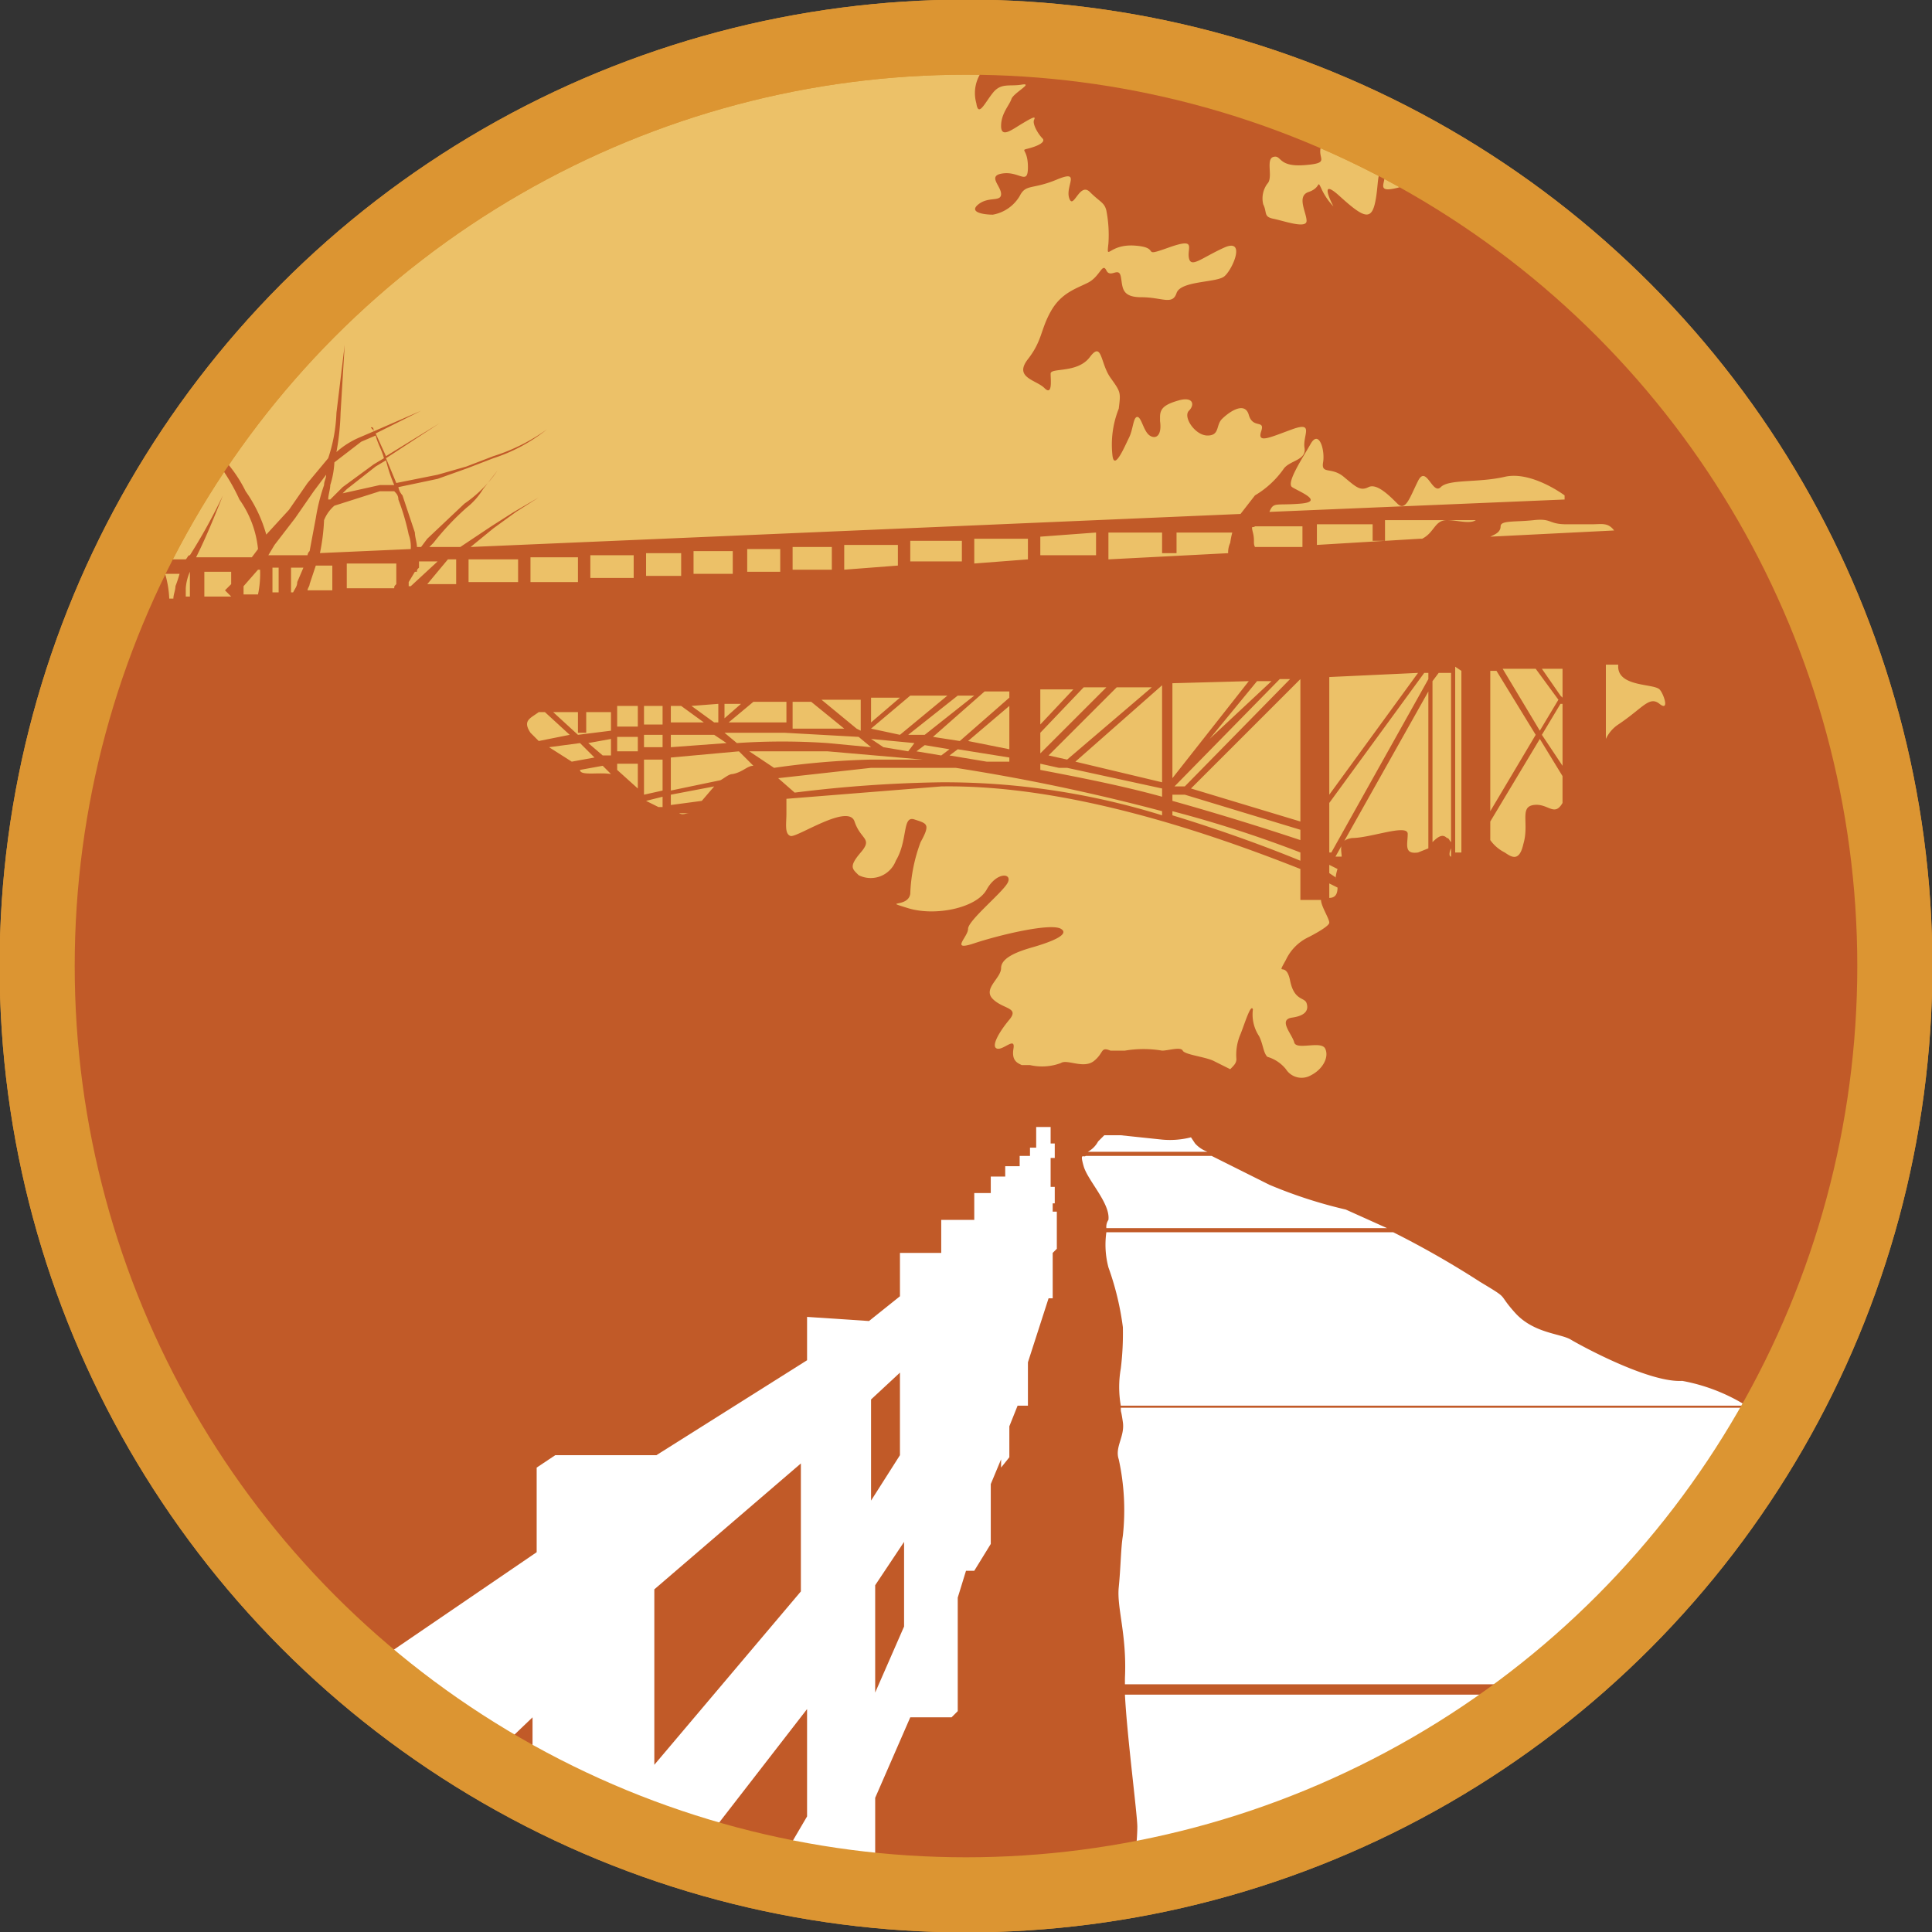
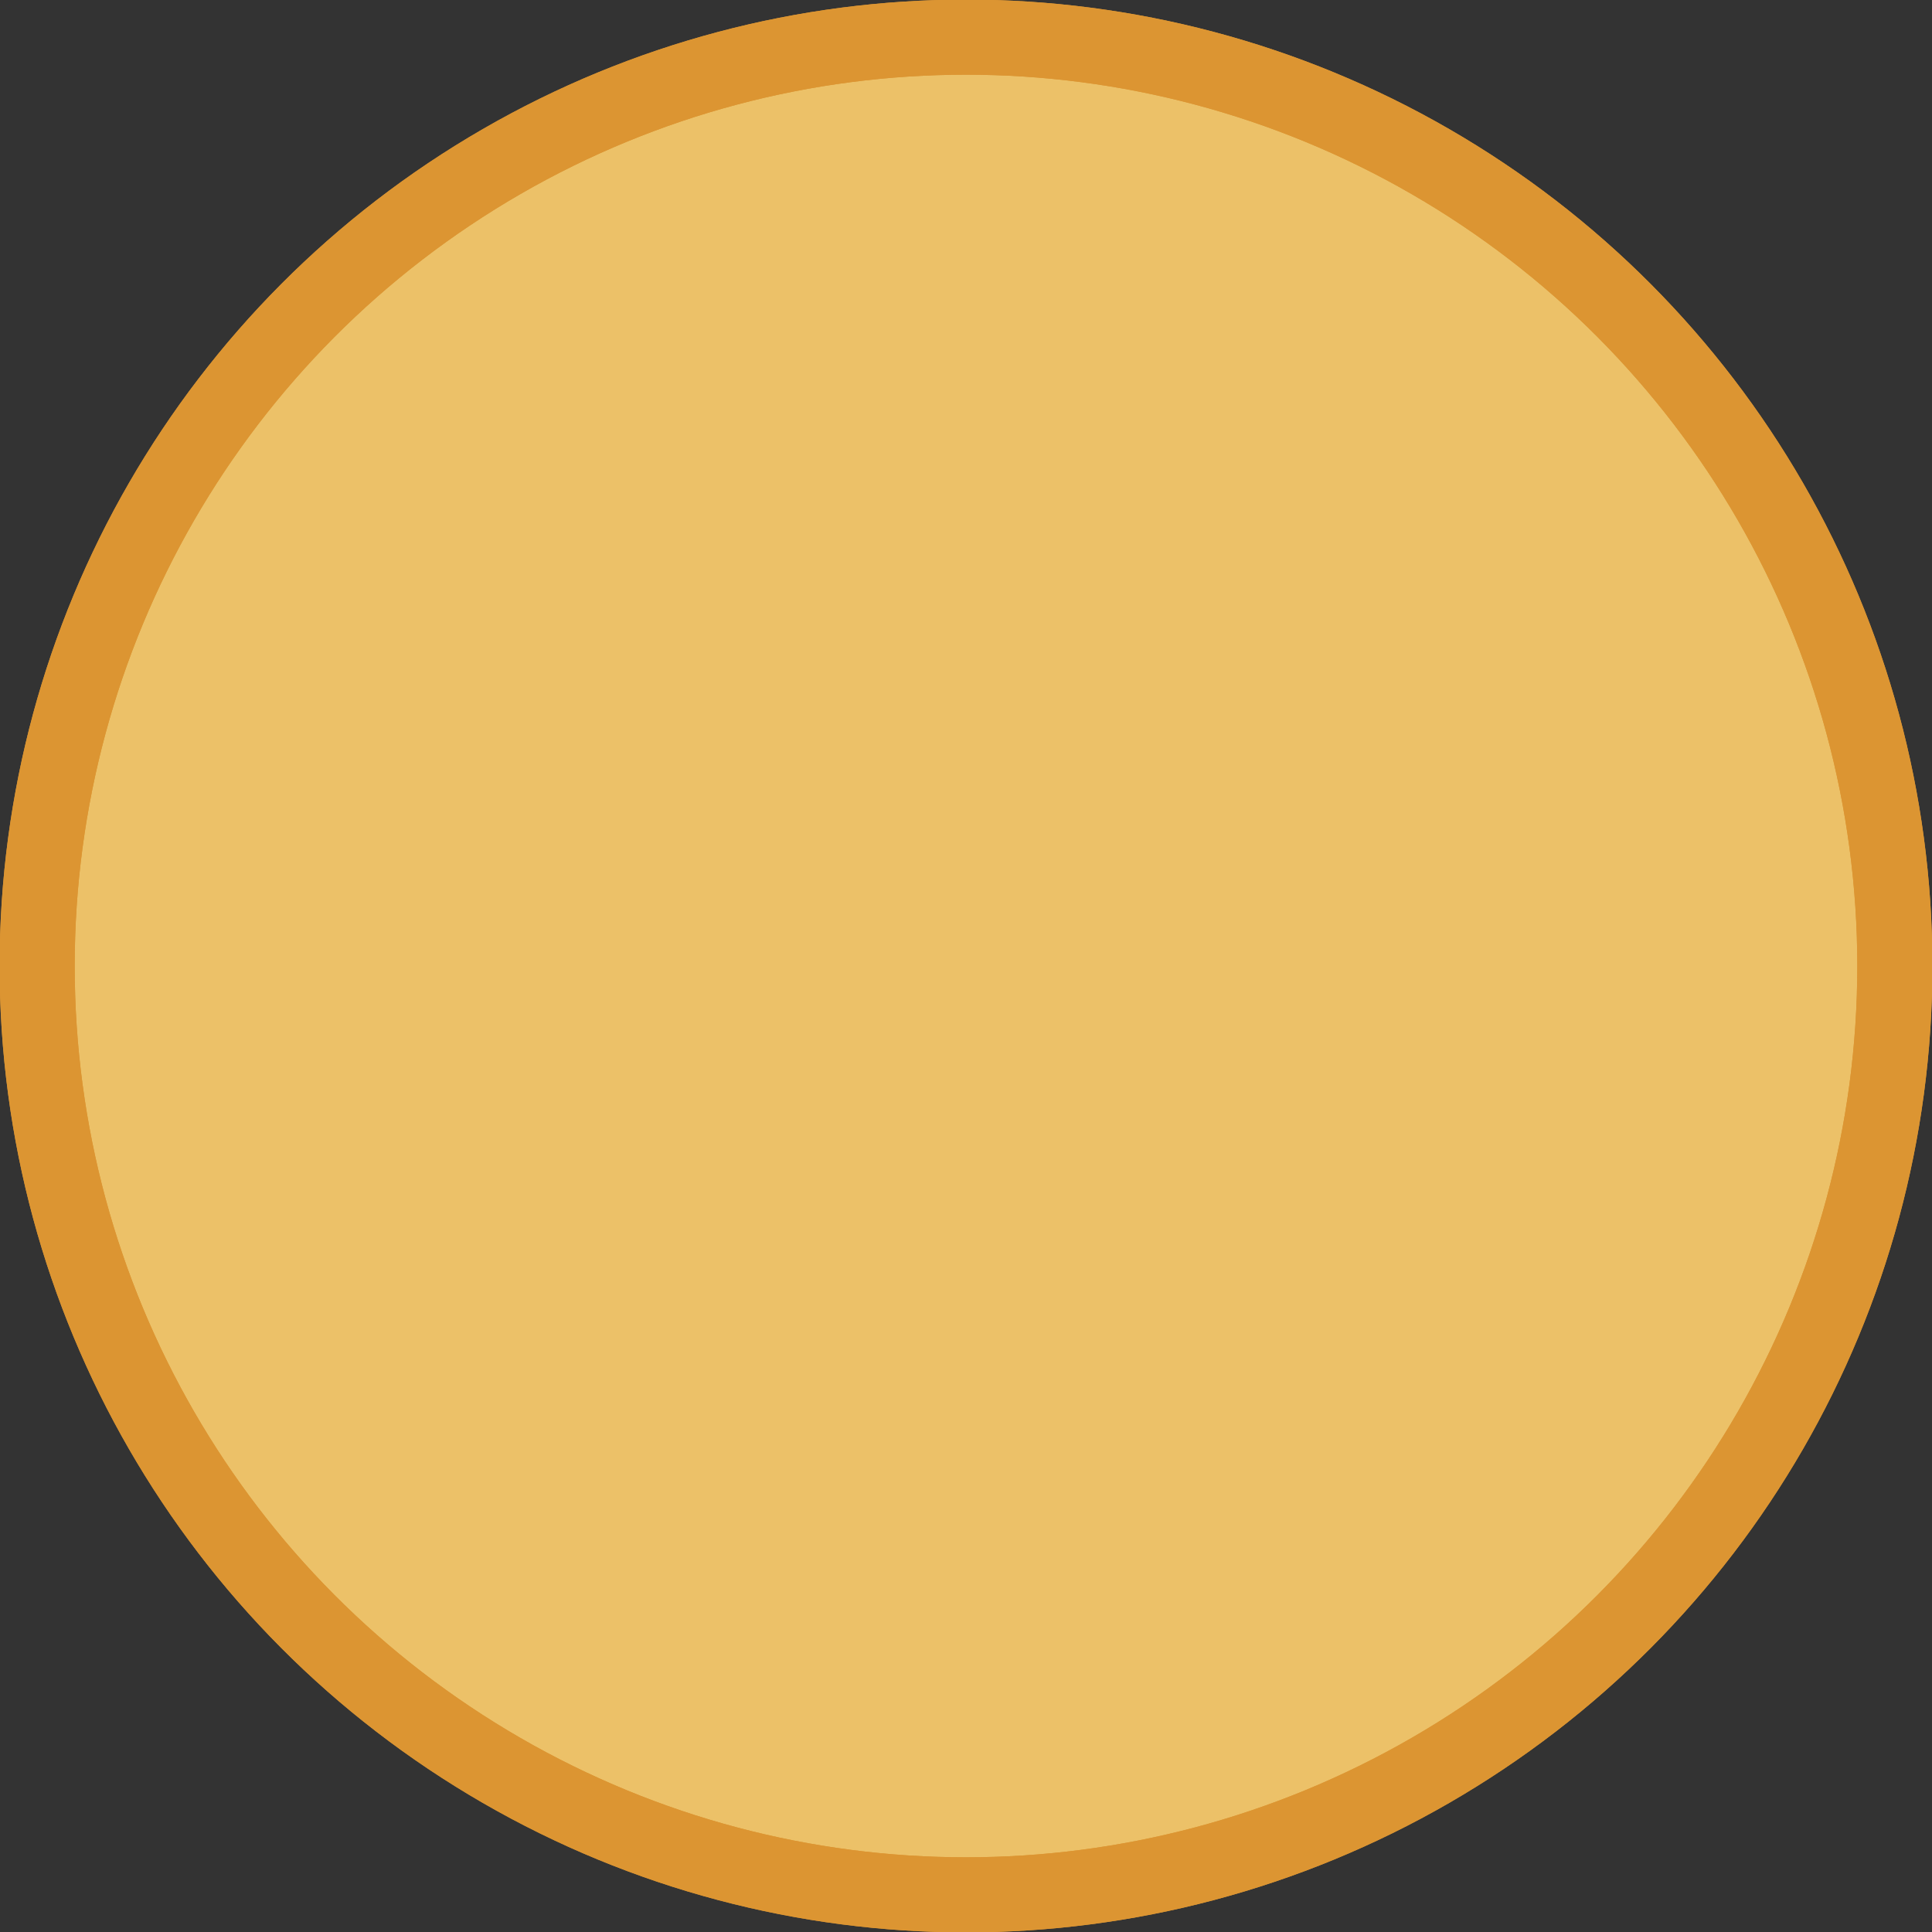
<svg xmlns="http://www.w3.org/2000/svg" id="Layer_1" data-name="Layer 1" viewBox="0 0 93.6 93.6">
  <rect x="0" y="0" width="93.6" height="93.6" fill="#333333" stroke="none" />
  <defs>
    <clipPath id="clip-path" transform="translate(-691.2 -336.8)">
-       <circle cx="738" cy="383.6" r="45" style="fill: none" />
-     </clipPath>
+       </clipPath>
  </defs>
  <circle cx="46.8" cy="46.8" r="45" style="fill: #ecc168;stroke: #dc9532;stroke-miterlimit: 10;stroke-width: 3.638px" />
  <g style="clip-path: url(#clip-path)">
    <g>
      <path id="white_path" data-name="white path" d="M778.9,402.4c-11.2-5.2-25.5-11.5-27-12.7s-8,.7-8.8,2-.3,1.6.4,3.3.5,5.8.8,9.3c.1,1.6-.2,12.8-.6,23.9A44.9,44.9,0,0,0,778.9,402.4Z" transform="translate(-691.2 -336.8)" style="fill: #fff" />
-       <path id="main" d="M783,383.6A44.8,44.8,0,0,0,762.6,346l-.8.5c-.5.2-.4-.1-.5-.6s.2-.3.4-.5l-.7-.5c-.3.3-.4.7-.9.7s0-.4-.3-1,.3,1-.9,1.3-.4-.4-.7-.7-.2.7-.4,1.5-.6.6-1.7-.4-.3.5-.3.5a3.1,3.1,0,0,1-.6-.9c-.2-.4,0,0-.6.2s-.1,1-.1,1.4-1.1,0-1.6-.1-.3-.3-.5-.7a1.2,1.2,0,0,1,.2-1c.3-.3-.1-1.2.3-1.3s.2.5,1.5.4.6-.3.8-.9.7.2,1.4.4.3-.6.3-.6a5.5,5.5,0,0,0,.1-.9l-3.5-1.4h.1c0,.7-.1.5-.3.9s-1.4.2-1.6,0-.5,0-1.1-.1-.2-.8-.2-.8a2.4,2.4,0,0,1,1.1-.3c.4,0,.4-.1.4-.4a47.5,47.5,0,0,0-9.4-1.9c.2.2,0,.5-.1.9s-1,.3-1.4.2-.2-.6-.4-.9a.8.8,0,0,1-.1-.4H740c-.1.2-.2.5-.3.4s-.4.6-.8,1.1a1.8,1.8,0,0,0-.4,1.7c.1.7.4,0,.8-.5s.8-.3,1.4-.4-.4.4-.5.7-.5.7-.5,1.3.5.2,1-.1.7-.4.6-.2.2.7.4.9-.3.4-.7.5,0,0,0,.9-.4.2-1.2.3-.1.6-.1,1-.6.1-1.1.5.3.5.7.5a1.9,1.9,0,0,0,1.3-.9c.3-.6.6-.3,1.8-.8s.4.3.6.9.5-.8,1-.3.7.5.8.9a6.2,6.2,0,0,1,.1,1.6c-.1.9,0,0,1.3.1s.2.6,1.6.1.9,0,1,.5.6,0,1.7-.5.4,1.1,0,1.4-2.1.2-2.3.8-.7.2-1.7.2-.9-.5-1-1-.5.1-.7-.3-.3.3-.9.6-1.3.5-1.8,1.4-.4,1.4-1.1,2.3.4,1,.8,1.4.3-.4.3-.7,1.3,0,1.9-.8.5.3,1,1,.5.7.4,1.5a4.7,4.7,0,0,0-.3,2.3c.1.7.6-.5.8-.9s.2-1,.4-1,.3.7.6.9.6,0,.5-.7v-.2h0c0-.4.2-.6.9-.8s.8.2.5.5.3,1.2.9,1.2.4-.5.7-.8,1.1-.9,1.3-.2.8.2.6.8.4.3,1.5-.1.5.3.6.9-.7.6-1,1a4.5,4.5,0,0,1-1.4,1.3l-.7.9-37.3,1.6,1.1-.9,1.1-.8,1.1-.7-1.2.7-1.1.7-1.5,1H712l.2-.2a12.9,12.9,0,0,1,1.6-1.7,3.4,3.4,0,0,0,.8-.9l.7-.9a6.1,6.1,0,0,1-1.6,1.6l-1.8,1.7-.3.4h-.2c0-.2-.1-.5-.1-.7l-.6-1.8a.8.8,0,0,1-.2-.4l1.9-.4,1.4-.5,1.3-.5a8.2,8.2,0,0,0,2.6-1.4,9.1,9.1,0,0,1-2.6,1.3l-1.3.5-1.4.4-2,.4-.5-1.2,2.6-1.7-2.6,1.6-.5-1.1,2.2-1.1-2.3,1c0-.1,0-.2-.1-.2s.1.1.1.2l-.7.3a4.1,4.1,0,0,0-1.1.7,12.3,12.3,0,0,0,.2-1.9l.2-3.3-.4,3.3a7.8,7.8,0,0,1-.4,2.2l-1,1.2-.9,1.3-1.1,1.2h0a6.8,6.8,0,0,0-1-2.1,6.6,6.6,0,0,0-1.2-1.7l.4-.4,1.5-2.7a23.3,23.3,0,0,1-1.7,2.6l-.3.4-.3-.3-.2-.2-.3-.2h-.1l.3.2.2.2.3.3-1.5,1.9a5.2,5.2,0,0,1-1,1.1l-.4.5a2.8,2.8,0,0,1-.1-.9,4.1,4.1,0,0,0-.5.9h0a.4.4,0,0,1,.1.3h0l-.2.2-.5.6-.9,1.8.5-.6v.9h-.5a44,44,0,0,0-3.7,17.8,44.9,44.9,0,0,0,45,45,44.3,44.3,0,0,0,8.1-.7c.1-.9.2-1.7.2-2.3s-.5-4.4-.6-6.4h19.8l.6-.5H745.7v-.3c.1-2.1-.4-3.4-.3-4.4s.1-1.9.2-2.5a11.5,11.5,0,0,0-.2-3.7c-.2-.6.3-1.1.2-1.8s-.1-.4-.1-.7h30.8l.8.5.3-.5h0a.8.8,0,0,0,.2-.4h0A44.9,44.9,0,0,0,783,383.6Zm-84.6-20a.8.8,0,0,1,.1.4h-.3Zm.2,2.2h-.7v-1.3h.7Zm1.1-.6c0,.2-.1.4-.1.6h-.2a5,5,0,0,0-.2-1.2h.7A6.4,6.4,0,0,1,699.7,365.2Zm.7.5h-.2v-.4a2.4,2.4,0,0,1,.2-.8h0Zm0-2c-.1,0-.1.1-.2.2h-1.1c-.1-.2-.1-.5-.2-.8l.6-.7,1-1.2a21.4,21.4,0,0,0,1.3-1.9,9.5,9.5,0,0,1,1,1.7,5,5,0,0,1,.9,2.4h0l-.3.4h-2.7c.5-1,.9-2,1.3-3A26.9,26.9,0,0,1,700.4,363.7Zm.7,2v-1.2h1.3v.6l-.3.3.3.3h-1.3Zm2.6-.1H703v-.4l.7-.8h.1A4.9,4.9,0,0,1,703.7,365.6Zm6.8-4.6a10.9,10.9,0,0,1,.5,1.7,1.7,1.7,0,0,1,.1.7l-4.5.2h.1a10,10,0,0,0,.2-1.6,1.8,1.8,0,0,1,.5-.7l2.2-.7h.7C710.4,360.7,710.5,360.8,710.5,361Zm.5,3.1Zm-.7-3.8h-.7l-1.8.4.2-.2,1.4-1.1.5-.3A7.6,7.6,0,0,0,710.3,360.3Zm-3.1,0a4.3,4.3,0,0,0,.2-1.1l1.3-1,.7-.3c.1.4.3.7.4,1.1l-.5.3-1.5,1.1-.6.6h-.1C707.1,360.8,707.2,360.5,707.2,360.3Zm-2.5,5.2h-.3v-1.2h.3Zm.9-.5c0,.2-.1.3-.2.5h-.1v-1.2h.6Zm-1.3-1.3h-.1l.3-.5,1-1.3.9-1.3.6-.8c0,.2-.1.3-.1.5a9.4,9.4,0,0,0-.4,1.6l-.3,1.6a.3.3,0,0,0-.1.2Zm3,1.7h-1.2c0-.1.1-.2.1-.3l.3-.9h.8Zm3.1-.3c-.1.1-.1.1-.1.2H708v-1.2h2.4Zm.6.1V365l.3-.5h.1c0-.1,0-.1.1-.2h0V364h.9l-1.3,1.2Zm2.3-.1h-1.4l1-1.2h.4Zm58.3,5.1c.2.2.5,1.1,0,.7s-.8.2-2,1a1.7,1.7,0,0,0-.6.7V369h.6C769.5,370.1,771.3,369.9,771.6,370.2Zm-3.3-8c.5,0,.8-.1,1.1.3l-6,.3c.2-.1.5-.2.5-.5s.7-.2,1.6-.3.7.2,1.6.2ZM765,377.7c-.2.9-.6.6-.9.4a1.9,1.9,0,0,1-.7-.6v-.9l2.4-4,1.1,1.8v1.3h0c-.4.7-.7,0-1.4.1S765.3,376.7,765,377.7Zm.6-5.3-2.2,3.7v-6.8h.3Zm-1.6-3.2h1.6l1.1,1.5-.9,1.5Zm1.9,3.2.9-1.5h.1v3Zm.9-1.9-.9-1.3h1v1.4Zm-12.6-9.3c1.2-.1-.1-.6-.4-.8s.5-1.4.9-2.1.7.3.6.9.4.2,1,.7.8.7,1.2.5,1,.4,1.4.8.6-.3,1-1.1.7.7,1.1.3,1.8-.2,3.1-.5,2.9.9,2.9.9v.2l-14.3.6C752.9,361.1,753,361.3,754.2,361.2Zm7.1.8c-.6,0-.6.6-1.2.9H760l-5,.3v-1h2.7v.8h.6V362h4.4C762.4,362.2,761.8,362,761.3,362Zm.7,7.3v8.8h-.3v-9Zm-.7,8.1c-.2-.2-.4-.1-.7.2v-7.8l.3-.4h.6v8.2C761.4,377.5,761.4,377.4,761.3,377.4Zm.2.5v.4C761.4,378.3,761.4,378.1,761.5,377.9Zm-4.8-.5c-.7.1-.5.6-.5.9h-.3l4.5-8v7.6l-.5.2c-.7.1-.5-.4-.5-.9S757.6,377.4,756.7,377.4Zm-.8,1.9-.3-.2v-.4h0l.4.2a2,2,0,0,0-.1.5Zm.1.5c0,.3-.1.5-.4.5v-.7Zm-.3-1.7h-.1v-2.4l4.6-6.3h.2v.3Zm-.1-2.8v-5.7l4.3-.2Zm-3.6-13h2.3v1H752c-.1-.2,0-.3-.1-.7S751.9,362.4,752,362.3Zm-4,13.3v-.3h.6l5.6,1.7v.5C752.7,377,750.5,376.3,748,375.6Zm6.2,2.5v.4c-1.7-.7-3.9-1.5-6.2-2.2v-.2A57.5,57.5,0,0,1,754.2,378.1Zm-1-8.4h.5l-5.1,5.2h-.5Zm-3.4,2.9,2.3-2.8h.7Zm-.9,2.4,5.3-5.3h0v6.9Zm2.8-5.2-3.7,4.7v-4.6Zm-6.8-7.2h2.6v1h.7v-1h2.7a4.3,4.3,0,0,0-.1.5,1.1,1.1,0,0,0-.1.5l-5.8.3Zm2.6,7.4v4.7l-4.2-1Zm-4.6,3.6-.9-.2,3.3-3.3H747Zm-1.3-10.8,2.7-.2v1.1h-2.7Zm0,7.4h1.6l-1.6,1.7Zm0,2.1,2.1-2.2h1.1l-3.2,3.2h0Zm0,1.5h0l.9.2h.4l4.6,1v.4c-1.8-.5-3.8-.9-5.9-1.3Zm-3.2-10.9H741v1l-2.6.2Zm-.3,9.8,2-1.7v2.1Zm2,.8v.2H739l-1.8-.3.4-.3Zm-2.4-.8-1.3-.2,2.5-2.2h1.2v.3Zm-.5.4-.4.3-1.2-.2.4-.3Zm-1.2-.7h-.8l2.4-1.9h.8Zm-.5.4-.3.4L734,373l-.6-.4Zm-2.1-.7,1.9-1.6h1.8l-2.3,1.9Zm1.9-9.1h2.5V364h-2.5Zm-1.9,8.8v-1.2h1.4Zm-7.1.5h2.9l3.6.2.6.5-2.1-.2a32.3,32.3,0,0,0-4.4,0Zm.1.5-2.7.2v-.6h2.1Zm6.3-.7-1.7-1.4h1.9v1.5Zm-.6-8.9h2.6v1l-2.6.2Zm-2.5.1h1.9v1.1h-1.9Zm0,7.5h.9l1.6,1.3h-2.5Zm-.3,1h-2.8l1.2-1h1.6Zm-1.9-8.4H729v1.1h-1.6Zm-1.1,8.2v-.7h.8Zm-1.5-8.1h1.9v1.1h-1.9Zm1.2,7.4v.9h-.2l-1.1-.8Zm-.7.9h-1.6V371h.5Zm-2.8-8.2h1.7v1.1h-1.7Zm-2.7.1h2.1v1.1h-2.1Zm-2.9.1h2.3v1.2h-2.3Zm-3,1.3v-1.2h2.4V365h-2.4Zm3,7.2c-.4-.6,0-.7.4-1h.3l1.2,1.1-1.5.3Zm.9.7,1.5-.2.7.7-1.1.2Zm1.5,1.1,1.1-.2.4.4C720.2,374.2,719.3,374.4,719.3,374.1Zm1.5-.3Zm0-.4h-.4l-.7-.6,1.1-.2Zm0-1.2-1.6.2-1.2-1.1h1.2v1h.4v-1h1.2Zm1.3,2.8-1-.9v-.3h1Zm0-1.8h-1v-.7h1Zm0-1.2h-1v-1h1Zm1.2,3.9h-.2l-.6-.3.8-.2Zm0-.8-.9.2v-1.7h.9Zm0-2.1h-.9v-.6h.9Zm0-1.1h-.9v-.9h.9Zm.8,4.3h.5C724.4,376.2,724.3,376.3,724.1,376.2Zm1.1-.6-1.5.2v-.5l2.1-.4Zm1.5-1.3c-.2,0-.4.2-.6.3l-2.4.5v-1.6l3.3-.3.7.7C727.4,373.9,727.2,374.2,726.7,374.3Zm.8-1.1h3.8l4.6.4h-2.5a38.9,38.9,0,0,0-4.7.4Zm5.9.8h4.1a96.4,96.4,0,0,1,10,2.1v.2a35.6,35.6,0,0,0-10.7-1.6,63.8,63.8,0,0,0-7.1.5l-.8-.7Zm-4.3,1h0Zm13,17.2h0C742,392.2,742.1,392.2,742.1,392.2Zm.5-3.9a2.6,2.6,0,0,1-1.5.1h-.4c-.2-.1-.5-.2-.4-.8s-.5.1-.8,0,.1-.8.6-1.4-.3-.5-.8-1,.4-1,.4-1.5.8-.8,1.5-1,1.9-.6,1.4-.9-3,.3-4.2.7-.3-.3-.3-.7,1.6-1.7,1.9-2.2-.5-.6-1,.3-2.5,1.3-3.8.9,0,0,.1-.7a7.9,7.9,0,0,1,.5-2.5c.5-.9.3-.9-.3-1.1s-.3,1-.9,2a1.3,1.3,0,0,1-1.8.7c-.3-.3-.5-.4.1-1.1s0-.6-.3-1.5-2.8.8-3.1.7-.2-.6-.2-1.1v-.7l7.5-.6c6.2-.1,13.1,2.3,17.4,4v1.5h1c0,.3.4.9.4,1.1s-1,.7-1,.7a2.3,2.3,0,0,0-1.1,1.1c-.5.9,0,0,.2,1s.7.8.8,1.1,0,.6-.7.7,0,.8.1,1.2,1.3-.1,1.5.3-.1,1-.7,1.3a.9.9,0,0,1-1.2-.3,1.8,1.8,0,0,0-.9-.6c-.2-.2-.2-.6-.4-1a1.9,1.9,0,0,1-.3-1.3c-.1-.3-.4.7-.6,1.2a2.5,2.5,0,0,0-.2,1.2c0,.2-.1.3-.3.5l-.8-.4c-.4-.2-1.4-.3-1.5-.5s-.7,0-1,0a5.4,5.4,0,0,0-1.8,0H745c-.5-.2-.3.1-.8.5S742.9,388.1,742.6,388.3Zm7.1,4.3h-5.8a1.2,1.2,0,0,0,.5-.5l.3-.3h.8l1.9.2a4.1,4.1,0,0,0,1.5-.1l.2.3A1.5,1.5,0,0,0,749.7,392.6Zm-5.9.2h6.1l2.8,1.4a22.8,22.8,0,0,0,3.7,1.2l2,.9H744.8a.6.6,0,0,1,.1-.4c.1-.8-1-1.9-1.2-2.6S743.7,392.9,743.8,392.8Zm1.7,12.1a5.2,5.2,0,0,1,0-1.8,14.1,14.1,0,0,0,.1-2,13.7,13.7,0,0,0-.7-2.9,4.3,4.3,0,0,1-.1-1.7h13.9a44.4,44.4,0,0,1,4.2,2.4c1.5.9.8.5,1.7,1.5s2.2,1,2.7,1.3,3.8,2.1,5.4,2a8.9,8.9,0,0,1,3.1,1.2Z" transform="translate(-691.2 -336.8)" style="fill: #c15a28" />
+       <path id="main" d="M783,383.6A44.8,44.8,0,0,0,762.6,346l-.8.5c-.5.2-.4-.1-.5-.6s.2-.3.4-.5l-.7-.5c-.3.3-.4.7-.9.7s0-.4-.3-1,.3,1-.9,1.3-.4-.4-.7-.7-.2.7-.4,1.5-.6.6-1.7-.4-.3.5-.3.5a3.1,3.1,0,0,1-.6-.9c-.2-.4,0,0-.6.2s-.1,1-.1,1.4-1.1,0-1.6-.1-.3-.3-.5-.7a1.2,1.2,0,0,1,.2-1c.3-.3-.1-1.2.3-1.3s.2.5,1.5.4.6-.3.8-.9.7.2,1.4.4.3-.6.3-.6a5.5,5.5,0,0,0,.1-.9l-3.5-1.4h.1c0,.7-.1.5-.3.9s-1.4.2-1.6,0-.5,0-1.1-.1-.2-.8-.2-.8a2.4,2.4,0,0,1,1.1-.3c.4,0,.4-.1.4-.4a47.5,47.5,0,0,0-9.4-1.9c.2.2,0,.5-.1.9s-1,.3-1.4.2-.2-.6-.4-.9a.8.8,0,0,1-.1-.4H740c-.1.2-.2.5-.3.4s-.4.6-.8,1.1a1.8,1.8,0,0,0-.4,1.7c.1.7.4,0,.8-.5s.8-.3,1.4-.4-.4.4-.5.7-.5.7-.5,1.3.5.2,1-.1.7-.4.6-.2.2.7.4.9-.3.4-.7.5,0,0,0,.9-.4.2-1.2.3-.1.6-.1,1-.6.1-1.1.5.3.5.7.5a1.9,1.9,0,0,0,1.3-.9c.3-.6.6-.3,1.8-.8s.4.3.6.9.5-.8,1-.3.7.5.8.9a6.2,6.2,0,0,1,.1,1.6c-.1.9,0,0,1.3.1s.2.6,1.6.1.9,0,1,.5.6,0,1.7-.5.4,1.1,0,1.4-2.1.2-2.3.8-.7.2-1.7.2-.9-.5-1-1-.5.1-.7-.3-.3.3-.9.6-1.3.5-1.8,1.4-.4,1.4-1.1,2.3.4,1,.8,1.4.3-.4.3-.7,1.3,0,1.9-.8.5.3,1,1,.5.7.4,1.5a4.7,4.7,0,0,0-.3,2.3c.1.7.6-.5.8-.9s.2-1,.4-1,.3.7.6.9.6,0,.5-.7v-.2h0c0-.4.2-.6.9-.8s.8.2.5.5.3,1.2.9,1.2.4-.5.7-.8,1.1-.9,1.3-.2.8.2.6.8.4.3,1.5-.1.5.3.6.9-.7.6-1,1a4.5,4.5,0,0,1-1.4,1.3l-.7.9-37.3,1.6,1.1-.9,1.1-.8,1.1-.7-1.2.7-1.1.7-1.5,1H712l.2-.2a12.9,12.9,0,0,1,1.6-1.7,3.4,3.4,0,0,0,.8-.9l.7-.9a6.1,6.1,0,0,1-1.6,1.6l-1.8,1.7-.3.4h-.2c0-.2-.1-.5-.1-.7l-.6-1.8a.8.8,0,0,1-.2-.4l1.9-.4,1.4-.5,1.3-.5a8.2,8.2,0,0,0,2.6-1.4,9.1,9.1,0,0,1-2.6,1.3l-1.3.5-1.4.4-2,.4-.5-1.2,2.6-1.7-2.6,1.6-.5-1.1,2.2-1.1-2.3,1c0-.1,0-.2-.1-.2s.1.1.1.2l-.7.3a4.1,4.1,0,0,0-1.1.7,12.3,12.3,0,0,0,.2-1.9l.2-3.3-.4,3.3a7.8,7.8,0,0,1-.4,2.2l-1,1.2-.9,1.3-1.1,1.2h0a6.8,6.8,0,0,0-1-2.1,6.6,6.6,0,0,0-1.2-1.7l.4-.4,1.5-2.7a23.3,23.3,0,0,1-1.7,2.6l-.3.4-.3-.3-.2-.2-.3-.2h-.1l.3.2.2.2.3.3-1.5,1.9a5.2,5.2,0,0,1-1,1.1l-.4.5a2.8,2.8,0,0,1-.1-.9,4.1,4.1,0,0,0-.5.9h0a.4.4,0,0,1,.1.3h0l-.2.2-.5.6-.9,1.8.5-.6v.9h-.5a44,44,0,0,0-3.7,17.8,44.9,44.9,0,0,0,45,45,44.3,44.3,0,0,0,8.1-.7c.1-.9.2-1.7.2-2.3s-.5-4.4-.6-6.4h19.8l.6-.5H745.7v-.3c.1-2.1-.4-3.4-.3-4.4s.1-1.9.2-2.5a11.5,11.5,0,0,0-.2-3.7c-.2-.6.3-1.1.2-1.8s-.1-.4-.1-.7h30.8l.8.5.3-.5h0a.8.8,0,0,0,.2-.4h0A44.9,44.9,0,0,0,783,383.6Zm-84.6-20a.8.8,0,0,1,.1.4h-.3Zm.2,2.2h-.7v-1.3h.7Zm1.1-.6c0,.2-.1.4-.1.6h-.2a5,5,0,0,0-.2-1.2h.7A6.4,6.4,0,0,1,699.7,365.2Zm.7.5h-.2v-.4a2.4,2.4,0,0,1,.2-.8h0Zm0-2c-.1,0-.1.1-.2.2h-1.1c-.1-.2-.1-.5-.2-.8l.6-.7,1-1.2a21.4,21.4,0,0,0,1.3-1.9,9.5,9.5,0,0,1,1,1.7,5,5,0,0,1,.9,2.4h0l-.3.4h-2.7c.5-1,.9-2,1.3-3A26.9,26.9,0,0,1,700.4,363.7Zm.7,2v-1.2h1.3v.6l-.3.3.3.3h-1.3Zm2.6-.1H703v-.4l.7-.8h.1A4.9,4.9,0,0,1,703.7,365.6Zm6.8-4.6a10.9,10.9,0,0,1,.5,1.7,1.7,1.7,0,0,1,.1.7l-4.5.2h.1a10,10,0,0,0,.2-1.6,1.8,1.8,0,0,1,.5-.7l2.2-.7h.7C710.4,360.7,710.5,360.8,710.5,361Zm.5,3.1Zm-.7-3.8h-.7l-1.8.4.2-.2,1.4-1.1.5-.3A7.6,7.6,0,0,0,710.3,360.3Zm-3.1,0a4.3,4.3,0,0,0,.2-1.1l1.3-1,.7-.3c.1.4.3.7.4,1.1l-.5.3-1.5,1.1-.6.6h-.1C707.1,360.8,707.2,360.5,707.2,360.3Zm-2.5,5.2h-.3v-1.2h.3Zm.9-.5c0,.2-.1.3-.2.5h-.1v-1.2h.6Zm-1.3-1.3h-.1l.3-.5,1-1.3.9-1.3.6-.8c0,.2-.1.3-.1.5a9.4,9.4,0,0,0-.4,1.6l-.3,1.6a.3.3,0,0,0-.1.2Zm3,1.7h-1.2c0-.1.1-.2.1-.3l.3-.9h.8Zm3.1-.3c-.1.1-.1.1-.1.2H708v-1.2h2.4Zm.6.1V365l.3-.5h.1c0-.1,0-.1.1-.2h0V364h.9l-1.3,1.2Zm2.3-.1h-1.4l1-1.2h.4Zm58.3,5.1c.2.2.5,1.1,0,.7s-.8.2-2,1a1.7,1.7,0,0,0-.6.7V369h.6C769.5,370.1,771.3,369.9,771.6,370.2Zm-3.3-8c.5,0,.8-.1,1.1.3l-6,.3c.2-.1.5-.2.5-.5s.7-.2,1.6-.3.7.2,1.6.2ZM765,377.7c-.2.9-.6.6-.9.4a1.9,1.9,0,0,1-.7-.6v-.9l2.4-4,1.1,1.8v1.3h0c-.4.7-.7,0-1.4.1S765.3,376.7,765,377.7Zm.6-5.3-2.2,3.7v-6.8h.3Zm-1.6-3.2h1.6l1.1,1.5-.9,1.5Zm1.9,3.2.9-1.5h.1v3Zm.9-1.9-.9-1.3h1v1.4Zm-12.6-9.3c1.2-.1-.1-.6-.4-.8s.5-1.4.9-2.1.7.3.6.9.4.2,1,.7.8.7,1.2.5,1,.4,1.4.8.6-.3,1-1.1.7.7,1.1.3,1.8-.2,3.1-.5,2.9.9,2.9.9v.2l-14.3.6C752.9,361.1,753,361.3,754.2,361.2Zm7.1.8c-.6,0-.6.6-1.2.9H760l-5,.3v-1h2.7v.8h.6V362h4.4C762.4,362.2,761.8,362,761.3,362Zm.7,7.3v8.8h-.3v-9Zm-.7,8.1c-.2-.2-.4-.1-.7.2v-7.8l.3-.4h.6v8.2C761.4,377.5,761.4,377.4,761.3,377.4Zm.2.5v.4C761.4,378.3,761.4,378.1,761.5,377.9Zm-4.8-.5c-.7.1-.5.6-.5.9h-.3l4.5-8v7.6l-.5.2c-.7.1-.5-.4-.5-.9S757.6,377.4,756.7,377.4Zm-.8,1.9-.3-.2v-.4h0l.4.2a2,2,0,0,0-.1.5Zm.1.5c0,.3-.1.5-.4.5v-.7Zm-.3-1.7h-.1v-2.4l4.6-6.3h.2v.3Zm-.1-2.8v-5.7l4.3-.2Zm-3.6-13h2.3v1H752c-.1-.2,0-.3-.1-.7S751.9,362.4,752,362.3Zm-4,13.3v-.3h.6l5.6,1.7v.5C752.7,377,750.5,376.3,748,375.6Zm6.2,2.5v.4c-1.7-.7-3.9-1.5-6.2-2.2v-.2A57.5,57.5,0,0,1,754.2,378.1Zm-1-8.4h.5l-5.1,5.2h-.5Zm-3.4,2.9,2.3-2.8h.7Zm-.9,2.4,5.3-5.3h0v6.9Zm2.8-5.2-3.7,4.7v-4.6Zm-6.8-7.2h2.6v1h.7v-1h2.7a4.3,4.3,0,0,0-.1.5,1.1,1.1,0,0,0-.1.5l-5.8.3Zm2.6,7.4v4.7l-4.2-1Zm-4.6,3.6-.9-.2,3.3-3.3H747Zm-1.3-10.8,2.7-.2v1.1h-2.7Zm0,7.4h1.6l-1.6,1.7Zm0,2.1,2.1-2.2h1.1l-3.2,3.2h0Zm0,1.5h0l.9.2h.4l4.6,1v.4c-1.8-.5-3.8-.9-5.9-1.3Zm-3.2-10.9H741v1l-2.6.2Zm-.3,9.8,2-1.7v2.1Zm2,.8v.2H739l-1.8-.3.4-.3Zm-2.4-.8-1.3-.2,2.5-2.2h1.2v.3Zm-.5.4-.4.3-1.2-.2.4-.3Zm-1.2-.7h-.8l2.4-1.9h.8Zm-.5.4-.3.4L734,373l-.6-.4Zm-2.1-.7,1.9-1.6h1.8l-2.3,1.9Zm1.9-9.1h2.5V364h-2.5Zm-1.9,8.8v-1.2h1.4Zm-7.1.5h2.9l3.6.2.6.5-2.1-.2a32.3,32.3,0,0,0-4.4,0Zm.1.5-2.7.2v-.6h2.1Zm6.3-.7-1.7-1.4h1.9v1.5Zm-.6-8.9h2.6l-2.6.2Zm-2.5.1h1.9v1.1h-1.9Zm0,7.5h.9l1.6,1.3h-2.5Zm-.3,1h-2.8l1.2-1h1.6Zm-1.9-8.4H729v1.1h-1.6Zm-1.1,8.2v-.7h.8Zm-1.5-8.1h1.9v1.1h-1.9Zm1.2,7.4v.9h-.2l-1.1-.8Zm-.7.9h-1.6V371h.5Zm-2.8-8.2h1.7v1.1h-1.7Zm-2.7.1h2.1v1.1h-2.1Zm-2.9.1h2.3v1.2h-2.3Zm-3,1.3v-1.2h2.4V365h-2.4Zm3,7.2c-.4-.6,0-.7.4-1h.3l1.2,1.1-1.5.3Zm.9.7,1.5-.2.7.7-1.1.2Zm1.5,1.1,1.1-.2.4.4C720.2,374.2,719.3,374.4,719.3,374.1Zm1.5-.3Zm0-.4h-.4l-.7-.6,1.1-.2Zm0-1.2-1.6.2-1.2-1.1h1.2v1h.4v-1h1.2Zm1.3,2.8-1-.9v-.3h1Zm0-1.8h-1v-.7h1Zm0-1.2h-1v-1h1Zm1.2,3.9h-.2l-.6-.3.8-.2Zm0-.8-.9.2v-1.7h.9Zm0-2.1h-.9v-.6h.9Zm0-1.1h-.9v-.9h.9Zm.8,4.3h.5C724.4,376.2,724.3,376.3,724.1,376.2Zm1.1-.6-1.5.2v-.5l2.1-.4Zm1.5-1.3c-.2,0-.4.2-.6.3l-2.4.5v-1.6l3.3-.3.7.7C727.4,373.9,727.2,374.2,726.7,374.3Zm.8-1.1h3.8l4.6.4h-2.5a38.9,38.9,0,0,0-4.7.4Zm5.9.8h4.1a96.4,96.4,0,0,1,10,2.1v.2a35.6,35.6,0,0,0-10.7-1.6,63.8,63.8,0,0,0-7.1.5l-.8-.7Zm-4.3,1h0Zm13,17.2h0C742,392.2,742.1,392.2,742.1,392.2Zm.5-3.9a2.6,2.6,0,0,1-1.5.1h-.4c-.2-.1-.5-.2-.4-.8s-.5.1-.8,0,.1-.8.6-1.4-.3-.5-.8-1,.4-1,.4-1.5.8-.8,1.5-1,1.9-.6,1.4-.9-3,.3-4.2.7-.3-.3-.3-.7,1.6-1.7,1.9-2.2-.5-.6-1,.3-2.5,1.3-3.8.9,0,0,.1-.7a7.9,7.9,0,0,1,.5-2.5c.5-.9.3-.9-.3-1.1s-.3,1-.9,2a1.3,1.3,0,0,1-1.8.7c-.3-.3-.5-.4.1-1.1s0-.6-.3-1.5-2.8.8-3.1.7-.2-.6-.2-1.1v-.7l7.5-.6c6.2-.1,13.1,2.3,17.4,4v1.5h1c0,.3.4.9.4,1.1s-1,.7-1,.7a2.3,2.3,0,0,0-1.1,1.1c-.5.9,0,0,.2,1s.7.8.8,1.1,0,.6-.7.7,0,.8.1,1.2,1.3-.1,1.5.3-.1,1-.7,1.3a.9.9,0,0,1-1.2-.3,1.8,1.8,0,0,0-.9-.6c-.2-.2-.2-.6-.4-1a1.9,1.9,0,0,1-.3-1.3c-.1-.3-.4.7-.6,1.2a2.5,2.5,0,0,0-.2,1.2c0,.2-.1.3-.3.5l-.8-.4c-.4-.2-1.4-.3-1.5-.5s-.7,0-1,0a5.4,5.4,0,0,0-1.8,0H745c-.5-.2-.3.1-.8.5S742.9,388.1,742.6,388.3Zm7.1,4.3h-5.8a1.2,1.2,0,0,0,.5-.5l.3-.3h.8l1.9.2a4.1,4.1,0,0,0,1.5-.1l.2.3A1.5,1.5,0,0,0,749.7,392.6Zm-5.9.2h6.1l2.8,1.4a22.8,22.8,0,0,0,3.7,1.2l2,.9H744.8a.6.6,0,0,1,.1-.4c.1-.8-1-1.9-1.2-2.6S743.7,392.9,743.8,392.8Zm1.7,12.1a5.2,5.2,0,0,1,0-1.8,14.1,14.1,0,0,0,.1-2,13.7,13.7,0,0,0-.7-2.9,4.3,4.3,0,0,1-.1-1.7h13.9a44.4,44.4,0,0,1,4.2,2.4c1.5.9.8.5,1.7,1.5s2.2,1,2.7,1.3,3.8,2.1,5.4,2a8.9,8.9,0,0,1,3.1,1.2Z" transform="translate(-691.2 -336.8)" style="fill: #c15a28" />
      <path id="fence" d="M742.2,395.1h.1v-.8h-.2v-1.4h.2v-.7h-.2v-.8h-.7v1h-.3v.4h-.5v.5h-.7v.5h-.7v.8h-.8v1.3h-1.6v1.6h-2v2.1l-1.5,1.2-3-.2v2.1l-7.3,4.6h-4.9l-.9.6v4.1l-8.5,5.8a44.1,44.1,0,0,0,6,4.4l2.3-2.2v3.5a44.1,44.1,0,0,0,7.8,3.2l5.5-7.1v5.2l-1.7,2.9a40.1,40.1,0,0,0,5,.8v-4.6l1.7-3.9h2l.3-.3v-5.5l.4-1.3h.4l.8-1.3v-2.9l.5-1.2v.4l.4-.5v-1.5l.4-1h.5v-2.1l1-3.1h.2v-2.2l.2-.2v-1.8h-.2ZM730,413.9l-7.1,8.4v-8.5l7.1-6.1Zm3.4-4.4v-4.9l1.4-1.3v4Zm1.6,6.1-1.4,3.2v-5.2l1.4-2.1Z" transform="translate(-691.2 -336.8)" style="fill: #fff" />
    </g>
  </g>
  <circle cx="46.8" cy="46.8" r="45" style="fill: none;stroke: #dc9532;stroke-miterlimit: 10;stroke-width: 3.638px" />
</svg>